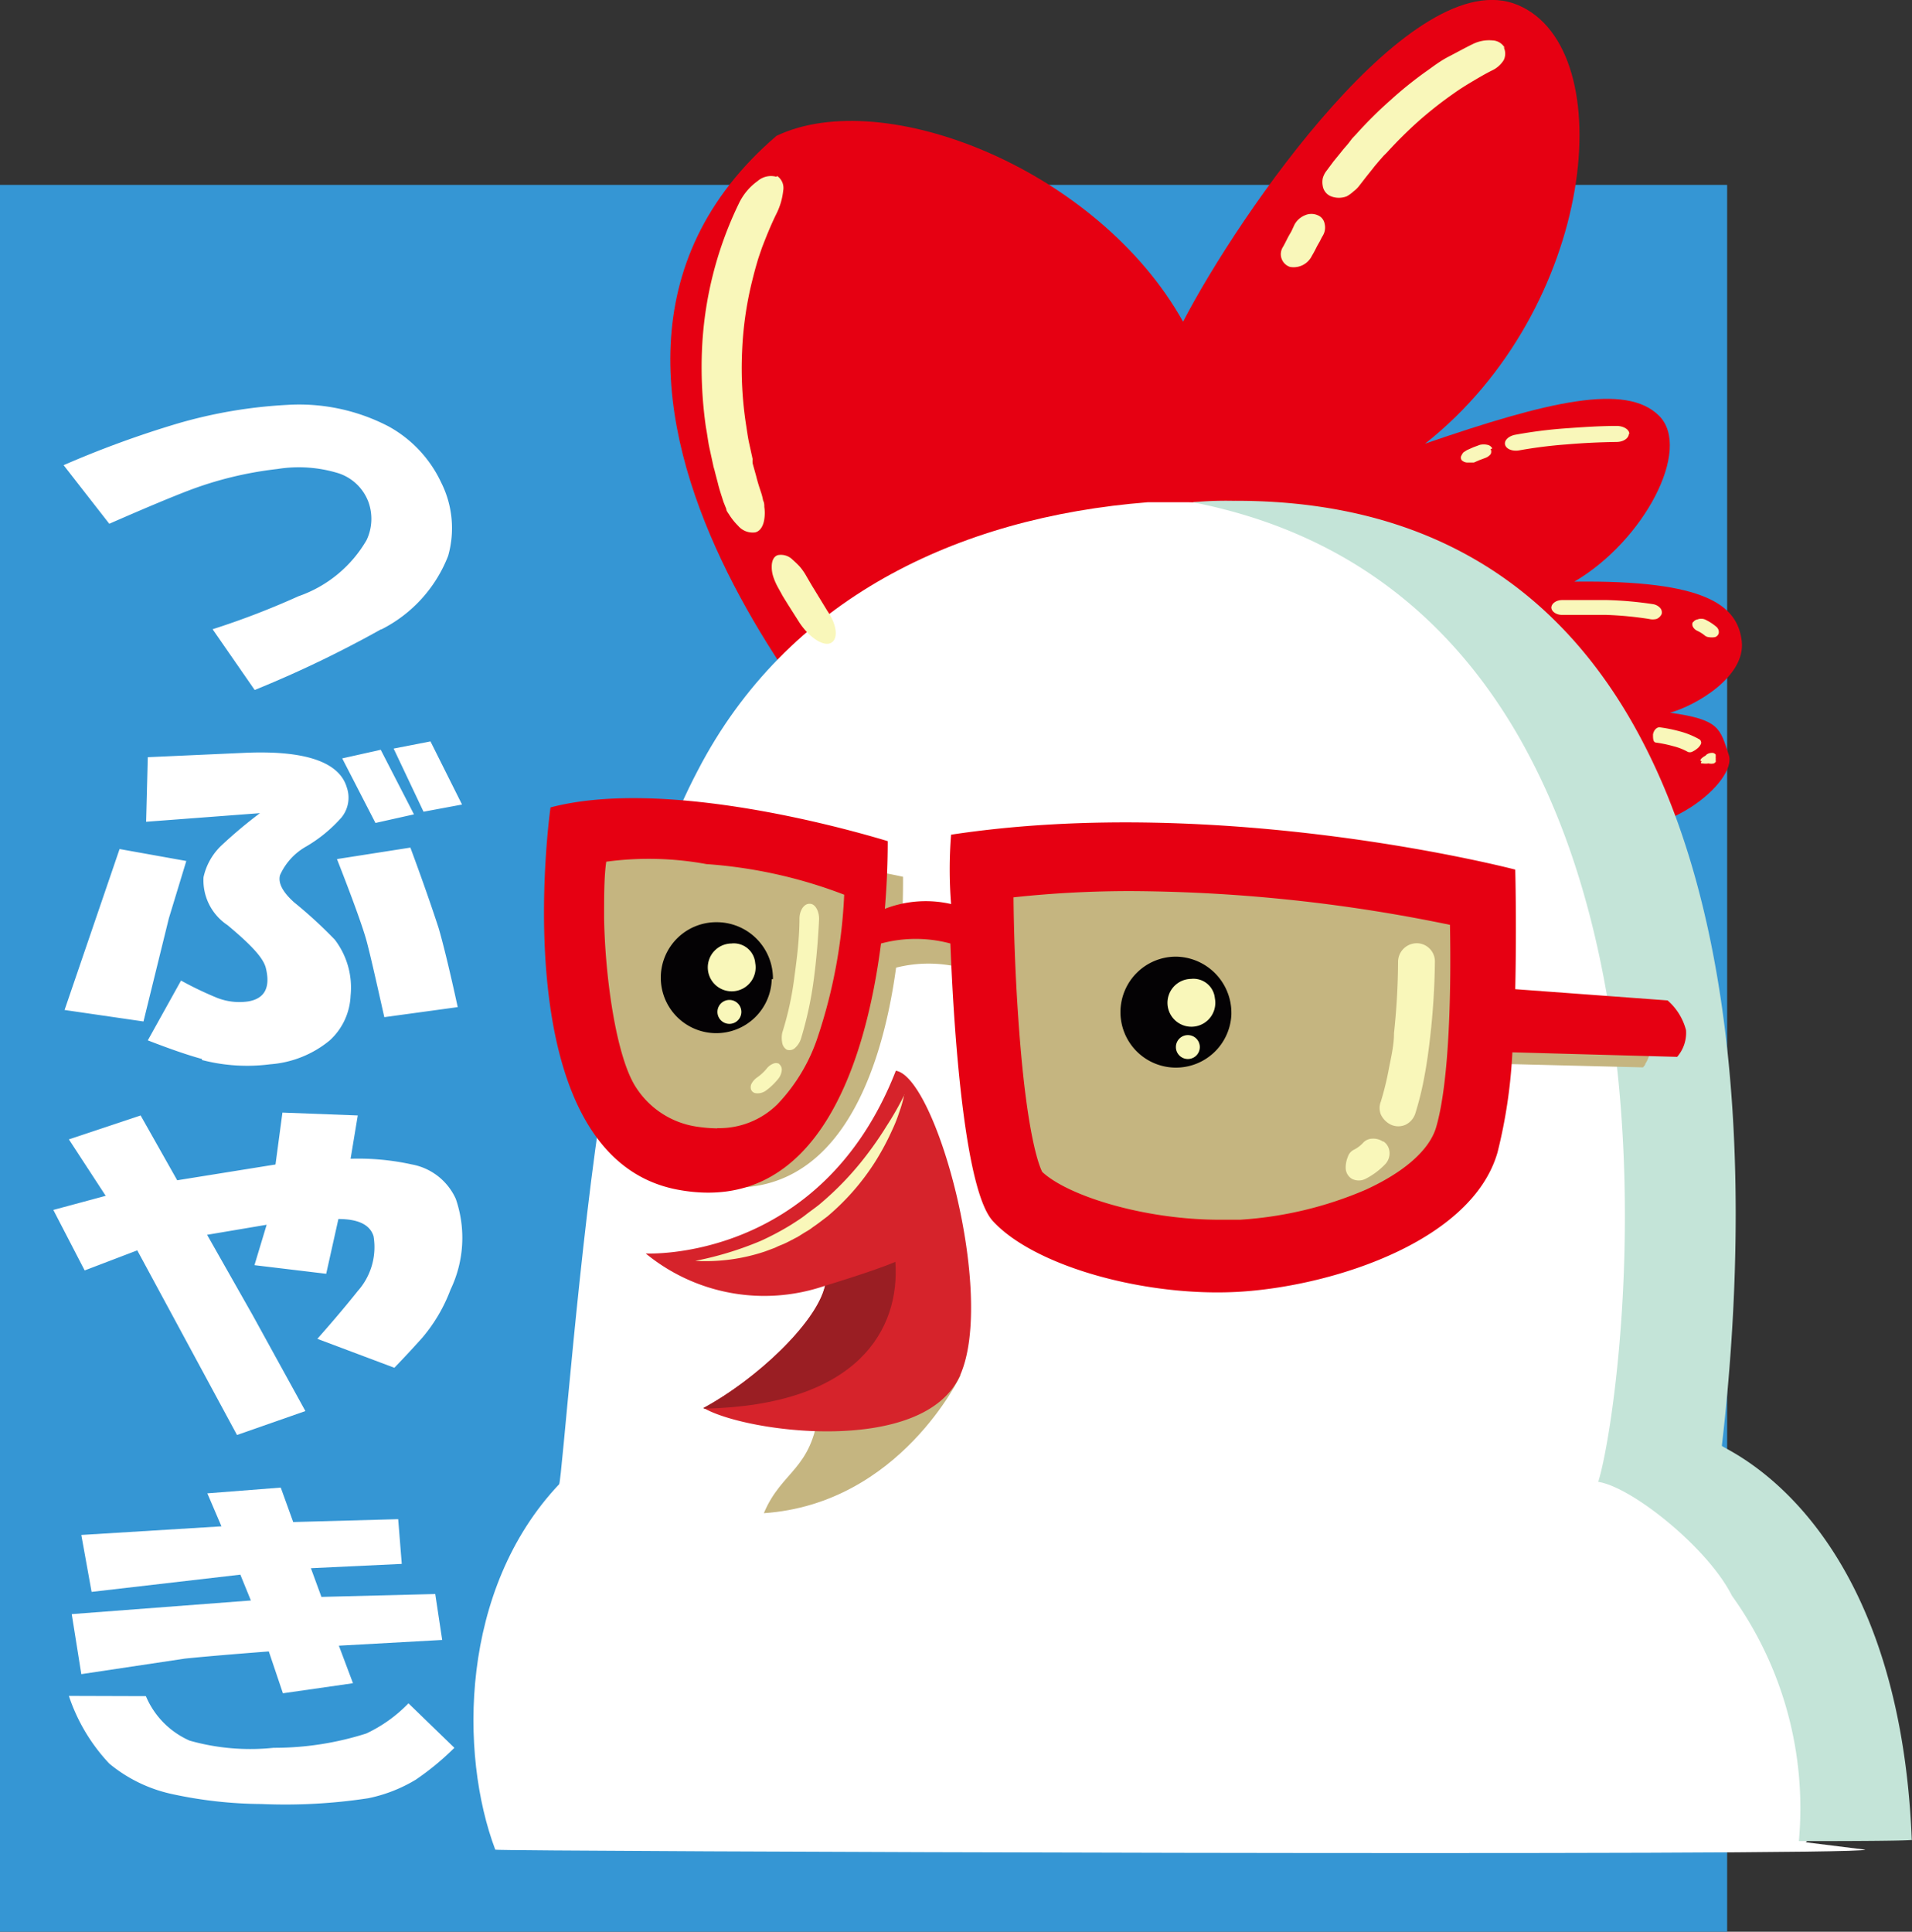
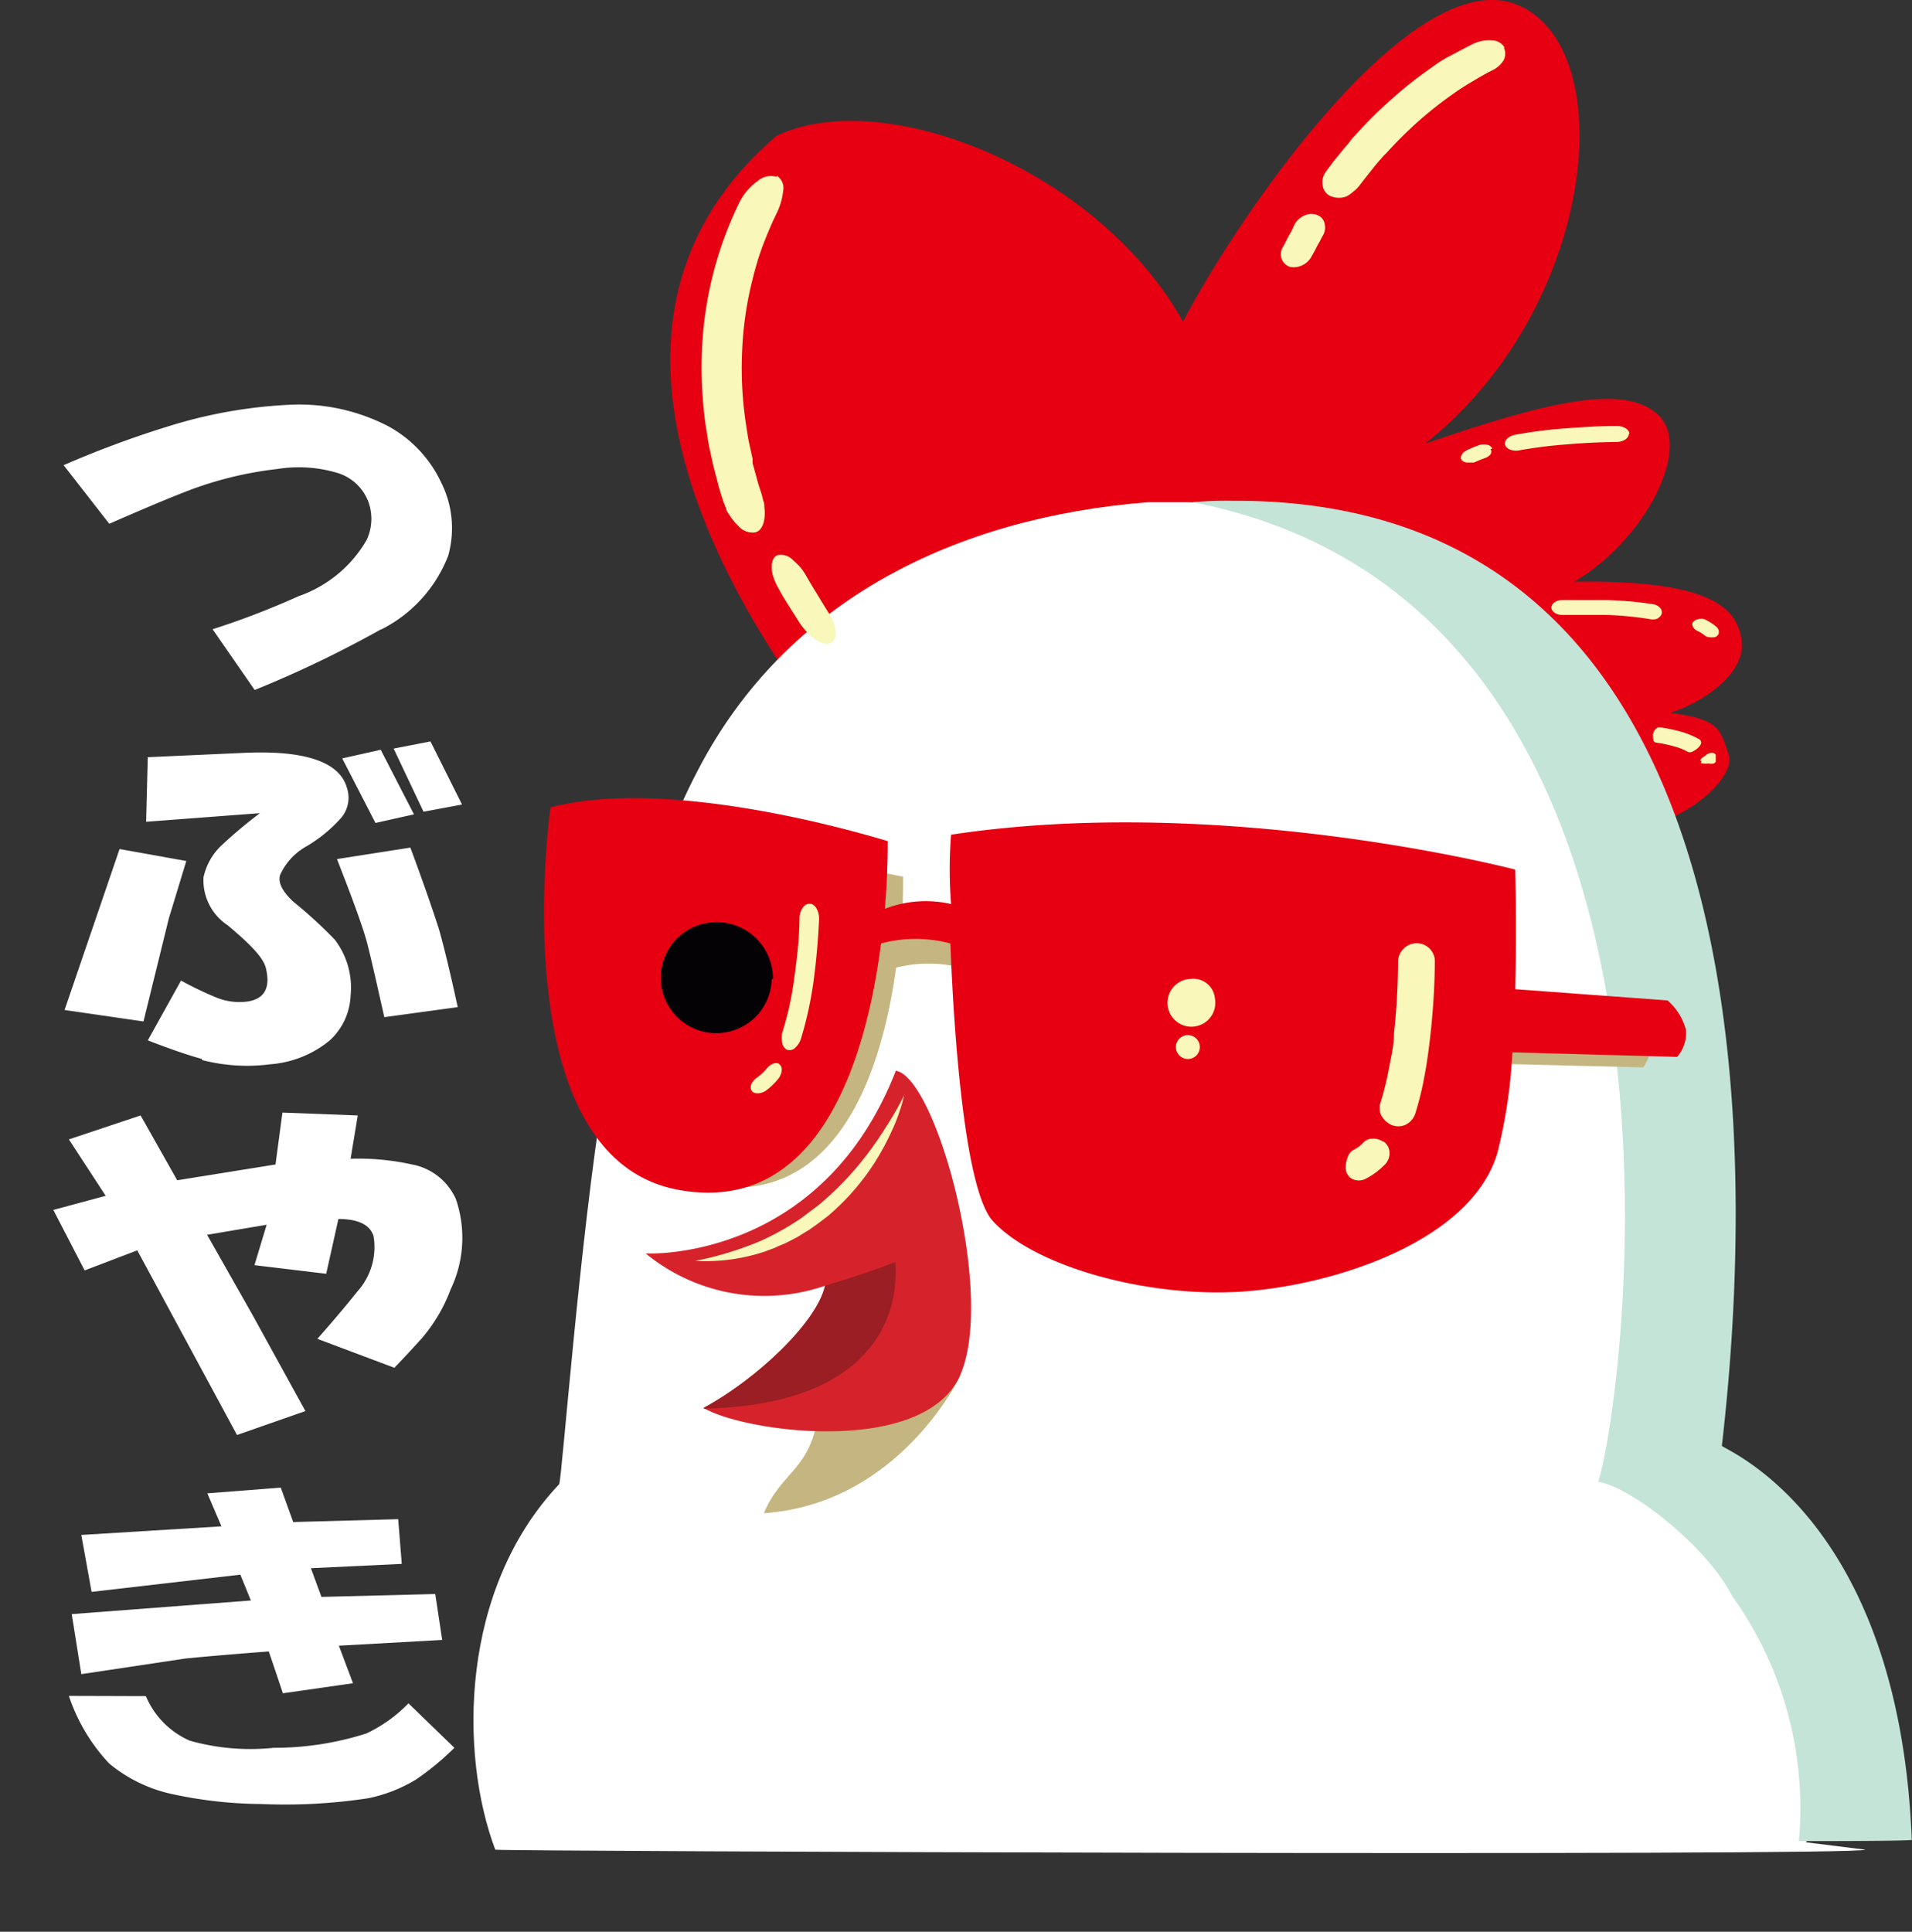
<svg xmlns="http://www.w3.org/2000/svg" viewBox="0 0 79.95 80.77">
  <rect x="0" y="0" width="79.95" height="80.77" fill="#333333" stroke="none" />
  <defs>
    <style>.cls-2{fill:#fff}.cls-3{fill:#e60012}.cls-5{fill:#f9f7ba}.cls-6{fill:#c5b580}.cls-7{fill:#040204}</style>
  </defs>
  <g id="レイヤー_2" data-name="レイヤー 2">
    <g id="レイヤー_1-2" data-name="レイヤー 1">
-       <rect y="7.73" width="72.22" height="73.04" fill="#3596d4" />
      <path class="cls-2" d="M4.42 50l-1.54-2.36 3-1 1.53 2.71 4.11-.66.29-2.17 3.15.12-.3 1.81a10.4 10.4 0 012.57.24 2.51 2.51 0 011.83 1.44 5 5 0 01-.22 3.79 6.79 6.79 0 01-1.17 2c-.25.28-.64.71-1.18 1.27l-3.22-1.21c.78-.88 1.34-1.56 1.69-2a2.76 2.76 0 00.66-2.29q-.22-.72-1.47-.72l-.51 2.29-3-.36.51-1.69-2.49.42L10.57 55l2.2 4-2.86 1-4.17-7.72-2.2.84-1.31-2.53zm11.5-23.68a47.06 47.06 0 01-5.27 2.53l-1.76-2.54a33.37 33.37 0 003.59-1.38 5.29 5.29 0 002.85-2.35 2.08 2.08 0 00.08-1.58 2 2 0 00-1.25-1.21 5.62 5.62 0 00-2.56-.18 15.27 15.27 0 00-3.74.91c-.73.28-1.83.74-3.29 1.38l-1.91-2.45a42 42 0 014.76-1.74 20.07 20.07 0 014.58-.78 8.09 8.09 0 014.25.9 5.18 5.18 0 012.2 2.35 4.25 4.25 0 01.29 3.06 5.79 5.79 0 01-2.78 3.07zM5 35.5l2.79.5-.73 2.4L6 42.71l-3.3-.48zm1.1 35.42a3.53 3.53 0 001.83 1.86 9.32 9.32 0 003.51.3 12.64 12.64 0 003.88-.6 6 6 0 001.76-1.26L19 73.08a11.41 11.41 0 01-1.61 1.33 6.25 6.25 0 01-2 .78 23 23 0 01-4.46.24 18.09 18.09 0 01-3.8-.43 6.14 6.14 0 01-2.56-1.26 7.63 7.63 0 01-1.69-2.83zm4.39-4l-.44-1.08-6.22.72-.43-2.38 5.86-.36-.59-1.38 3.07-.24.52 1.44 4.39-.12.15 1.87-3.8.18.44 1.2 4.76-.12.29 1.92-4.32.24.59 1.57-2.93.42-.59-1.75q-2.34.18-3.51.3L3.4 70 3 67.49zM8.45 44.28c-.59-.16-1.34-.42-2.27-.78L7.57 41a14.69 14.69 0 001.43.69 2.55 2.55 0 001.39.18c.68-.12.92-.58.73-1.38-.1-.44-.64-1-1.61-1.81a2.25 2.25 0 01-1-2 2.59 2.59 0 01.74-1.32A19.37 19.37 0 0110.87 34l-4.76.36.07-2.7 4-.18c2.53-.12 4 .36 4.32 1.44a1.31 1.31 0 01-.22 1.26 6 6 0 01-1.47 1.21 2.59 2.59 0 00-1.1 1.2c-.09.32.1.7.59 1.14a19.07 19.07 0 011.7 1.56 3.3 3.3 0 01.66 2.34 2.68 2.68 0 01-.87 1.87 4.42 4.42 0 01-2.49 1 7.49 7.49 0 01-2.86-.18zm8.71-8.84c.49 1.32.88 2.44 1.18 3.36.19.65.46 1.75.8 3.31l-3.07.42c-.35-1.56-.59-2.62-.74-3.18s-.61-1.83-1.24-3.43zm-1.24-4.09l1.39 2.7-1.61.36-1.39-2.7zM18 31l1.32 2.64-1.61.3-1.25-2.64z" />
      <path class="cls-3" d="M37 33.35S20.3 16.11 32.47 5.68c4.49-2.14 13.45 1.41 17 7.77 2.34-4.51 9.63-15.08 14-13.24s3.25 12.72-3.88 18.34c5.15-1.77 8.41-2.55 9.79-1.16s-.64 5.23-3.55 6.93c5.53-.07 6.82 1 7 2.48s-1.91 2.7-3 3c2.09.29 2.09.66 2.46 1.77s-2.82 3.77-5.46 2.89S37 33.35 37 33.35" />
      <path class="cls-2" d="M78 77.34c-.3.28-57.26.07-57.29 0-1.51-4-1.48-10.89 2.67-15.28.11-.12.85-10.2 1.88-16.49.79-4.79 1.88-9.48 3.92-13.36C32.89 25.06 40 21.63 48 21h1.68c12.41.14 17.09 10.74 18.69 20.91.09.61.18 1.21.25 1.82 1 8.4-1 18-.53 18.22 3.83 1.37 2.39.5 3.59 3.08.08.17 7 8.91 3.83 12" />
      <path d="M80 76.92c0 .07-4.78.06-4.78.06a15.22 15.22 0 00-2.8-10.26c-1-2-4.19-4.55-5.59-4.76C68 58.23 72.33 25.38 49.87 21a15.54 15.54 0 011.68-.06C72 20.84 73.92 43.81 72 60.45c0 .14 7.4 2.87 7.94 16.47" fill="#c4e4d8" />
      <path class="cls-5" d="M32.46 7.39a.85.85 0 00-.78.18 2.44 2.44 0 00-.79.95 15.53 15.53 0 00-1.54 6.2 17.58 17.58 0 00.17 3.16c.05.26.08.52.13.78l.17.78a1.33 1.33 0 00.05.19l.05.2.1.38c.06.26.15.51.23.77l.12.3c0 .09.09.18.14.27a2.61 2.61 0 00.35.43.8.8 0 00.72.28c.21-.05.34-.27.38-.56a1.67 1.67 0 000-.5c0-.08 0-.18-.05-.27a2.46 2.46 0 00-.07-.29c-.08-.24-.16-.48-.22-.73l-.1-.36-.05-.18a1.16 1.16 0 010-.18l-.16-.73c-.05-.25-.08-.49-.12-.74a15.43 15.43 0 01-.16-3 14.67 14.67 0 01.41-2.93c.06-.24.12-.48.19-.72s.07-.24.11-.36l.12-.35c.18-.47.37-.94.59-1.39a2.84 2.84 0 00.3-1 .61.61 0 00-.25-.61m.03 15.85c-.17.05-.26.23-.26.48a1.27 1.27 0 00.06.41 2.57 2.57 0 00.2.46l.21.38.23.37.47.74c.41.61 1 1 1.31.83s.25-.75-.15-1.33l-.44-.72-.22-.36-.21-.36a2.46 2.46 0 00-.28-.41c-.11-.12-.22-.22-.32-.31a.69.69 0 00-.6-.18M62.92 2a.61.61 0 00-.51-.31 1.53 1.53 0 00-.82.15c-.33.16-.65.34-1 .52s-.61.38-.89.58a16 16 0 00-1.57 1.26 17.19 17.19 0 00-1.42 1.41l-.17.18-.16.21c-.1.12-.21.24-.31.37l-.31.38-.29.39a.88.88 0 00-.16.32.84.84 0 000 .31.56.56 0 00.35.44.91.91 0 00.65 0A1.41 1.41 0 0056.6 8a1.18 1.18 0 00.25-.25l.28-.36.28-.35c.09-.12.19-.23.29-.35l.15-.17.15-.15a17.87 17.87 0 011.31-1.3 16.41 16.41 0 011.46-1.15c.25-.18.52-.35.79-.51s.54-.32.82-.46a1.15 1.15 0 00.5-.44.62.62 0 000-.53M55.1 9a.66.66 0 00-.53 0 .88.88 0 00-.44.39l-.13.28-.12.21c-.08.15-.15.3-.23.44a.56.56 0 00.29.84.85.85 0 00.92-.47c.08-.13.15-.27.22-.41l.12-.21a2.12 2.12 0 01.11-.21.66.66 0 00.08-.5.47.47 0 00-.29-.36m13.03 9.14c0-.18-.24-.33-.53-.33-.71 0-1.42.05-2.13.1s-1.41.14-2.12.27c-.29.06-.47.25-.41.43s.33.27.59.22a19.21 19.21 0 012-.25c.69-.06 1.38-.09 2.06-.1.29 0 .51-.15.52-.34m-5.71.61a.29.29 0 00-.2-.15.71.71 0 00-.32 0l-.27.1-.27.12-.14.09a.42.42 0 00-.08.12.18.18 0 000 .21.35.35 0 00.23.1h.28l.23-.1.24-.09a.5.5 0 00.23-.16.23.23 0 000-.21m2.54 6.62c0 .18.23.32.47.31h1.82a14.87 14.87 0 011.79.17.67.67 0 00.32 0 .41.41 0 00.21-.2.28.28 0 00-.06-.26.52.52 0 00-.31-.16 15.4 15.4 0 00-1.91-.17h-1.88c-.26 0-.47.16-.45.35m5.92.56a.22.22 0 000 .21.38.38 0 00.17.16 1.5 1.5 0 01.31.19.3.3 0 00.18.08.76.76 0 00.26 0 .23.23 0 00.16-.17.29.29 0 00-.11-.27 2.19 2.19 0 00-.47-.3.43.43 0 00-.31 0 .27.27 0 00-.19.13m-1.67 4.67c0 .18 0 .34.13.35a5.4 5.4 0 01.72.15 2.43 2.43 0 01.61.24.23.23 0 00.16 0 .93.93 0 00.24-.15.52.52 0 00.15-.2.17.17 0 00-.06-.17 3.46 3.46 0 00-.83-.34 6.09 6.09 0 00-.85-.17c-.12 0-.24.12-.27.3m2.19.89a.7.7 0 00-.18.13s-.06.07 0 .09 0 0 0 .05v.05c0 .05 0 0 0 0h.07a.75.75 0 00.24 0 .53.53 0 00.23 0l.07-.06a.09.09 0 000-.07.53.53 0 000-.12.61.61 0 000-.12.18.18 0 00-.16-.07.38.38 0 00-.22.07" />
      <path class="cls-6" d="M68.82 44.48a1.22 1.22 0 01-.12.15l-6.45-.16a18.39 18.39 0 01-.57 3.68c-1 3.24-6.28 4.89-10 5.13s-8.14-.91-9.82-2.57c-1.06-1-1.52-6.39-1.68-10.25a5.51 5.51 0 00-2.71 0c-.62 4.53-2.54 10-7.88 9.1-1.59-.26-2.72-2.47-3.52-3.55 1.13-3.77 2.65-6.36 4.69-10a29.16 29.16 0 017 .65c0 .7 0 1.56-.12 2.5a4.62 4.62 0 012.54-.16 17.08 17.08 0 010-2.56c10.7-1.53 22.1 1.29 22.1 1.29s.1 2 0 4.44l6 .41s.1.09.23.23a1.73 1.73 0 01.48.87 1.19 1.19 0 01-.22.84" />
      <path class="cls-3" d="M70.5 43.07a2.47 2.47 0 00-.77-1.24l-6.37-.47c.06-2.72 0-5 0-5s-12.17-3.19-23.59-1.46a18.3 18.3 0 000 2.9A4.73 4.73 0 0037 38c.09-1.06.12-2 .12-2.83-2.55-.77-9.62-2.59-14.1-1.41 0 0-2.11 14.71 5.41 16 5.7 1 7.75-5.18 8.41-10.31a5.57 5.57 0 012.9 0c.17 4.37.66 10.44 1.79 11.62C43.32 53 48.1 54.28 52 54s9.57-2.15 10.62-5.82a21.51 21.51 0 00.62-4.18l6.89.19a1.53 1.53 0 00.37-1.13" />
-       <path class="cls-6" d="M30 47.18a6.35 6.35 0 01-.85-.07 3.65 3.65 0 01-2.54-1.62c-.84-1.25-1.31-4.63-1.35-7.11 0-.91 0-1.73.09-2.35a13.32 13.32 0 014.19.1 19.91 19.91 0 015.76 1.28 21.79 21.79 0 01-1.09 5.9 7.45 7.45 0 01-1.7 2.86 3.46 3.46 0 01-2.51 1zM51 51c-3.17 0-6.35-1-7.42-2-.1-.2-.66-1.44-1-6.43-.14-2-.19-3.86-.2-5.05a45.1 45.1 0 015.05-.26 67 67 0 0113.2 1.41c.05 2.46 0 6.5-.58 8.47-.28.94-1.32 1.86-2.93 2.6A15.77 15.77 0 0151.85 51h-.87z" />
      <path class="cls-5" d="M59.24 39.44a.78.78 0 00-.78.76 29.43 29.43 0 01-.17 3c0 .5-.12 1-.21 1.46a12.44 12.44 0 01-.34 1.4.72.72 0 000 .54.9.9 0 00.43.43.74.74 0 00.6 0 .8.8 0 00.41-.47 12.86 12.86 0 00.39-1.6c.1-.53.17-1.06.23-1.58a30.78 30.78 0 00.2-3.17.76.76 0 00-.79-.77m-1.37 8.3a.72.72 0 00-.46-.13.54.54 0 00-.36.15 1.38 1.38 0 01-.44.33.5.5 0 00-.22.28 1.17 1.17 0 00-.09.48.54.54 0 00.26.44.63.63 0 00.57 0 3.05 3.05 0 00.83-.62.66.66 0 00.17-.52.58.58 0 00-.26-.43m-24-9.93c-.22 0-.4.27-.41.6 0 .82-.1 1.63-.21 2.44a13.1 13.1 0 01-.51 2.35 1.07 1.07 0 000 .43.41.41 0 00.19.28.34.34 0 00.33-.06.89.89 0 00.26-.39 15.48 15.48 0 00.54-2.5c.11-.83.18-1.67.22-2.52 0-.34-.17-.63-.38-.63m-1.29 6.69a.3.3 0 00-.26 0 .63.63 0 00-.26.2 2 2 0 01-.4.37.73.73 0 00-.21.22.33.33 0 00-.05.27.24.24 0 00.21.17.59.59 0 00.39-.09 2.63 2.63 0 00.54-.51.65.65 0 00.15-.37.3.3 0 00-.11-.25" />
-       <path class="cls-7" d="M51.49 42.41A2.32 2.32 0 1149.18 40a2.35 2.35 0 012.31 2.37" />
      <path class="cls-5" d="M50.8 41.74a1 1 0 11-1-.81.9.9 0 011 .81m-.63 2.04a.5.5 0 01-1 0 .5.5 0 011 0" />
      <path class="cls-7" d="M32.27 40.94A2.32 2.32 0 1130 38.56a2.35 2.35 0 012.32 2.38" />
-       <path class="cls-5" d="M31.58 40.27a1 1 0 11-1-.82.9.9 0 011 .82M31 42.31a.5.5 0 01-1 0 .5.5 0 011 0" />
      <path class="cls-6" d="M40.17 57.5s-2.53 5.38-8.23 5.77c.75-1.79 2-1.79 2.3-4.31s5.93-1.46 5.93-1.46" />
      <path d="M40.14 57.52c-1.51 3.36-8.94 2.39-10.72 1.35 2.17-1.17 4.73-3.55 5.08-5.11a7.81 7.81 0 01-7.5-1.35s7.32.4 10.46-7.64c1.69.27 4.19 9.39 2.68 12.75" fill="#d6232b" />
      <path class="cls-5" d="M37.81 45.77a5.13 5.13 0 01-.21.74 6.15 6.15 0 01-.28.71 10.89 10.89 0 01-.72 1.35 10 10 0 01-2 2.29c-.2.15-.4.31-.61.45a2.2 2.2 0 01-.32.21l-.32.2c-.22.11-.44.24-.67.33s-.23.11-.35.15l-.35.13a7.82 7.82 0 01-2.91.39 13.92 13.92 0 002.75-.84 11.67 11.67 0 001.26-.67c.2-.13.4-.25.59-.4s.38-.28.57-.43a12.78 12.78 0 002-2.09 14.65 14.65 0 00.84-1.22 12.81 12.81 0 00.74-1.3" />
      <path d="M29.42 58.87c2.17-1.17 4.73-3.55 5.08-5.11 0 0 2.06-.62 2.94-1 .2 2.8-1.53 6-8 6.14" fill="#9a1e23" />
    </g>
  </g>
</svg>